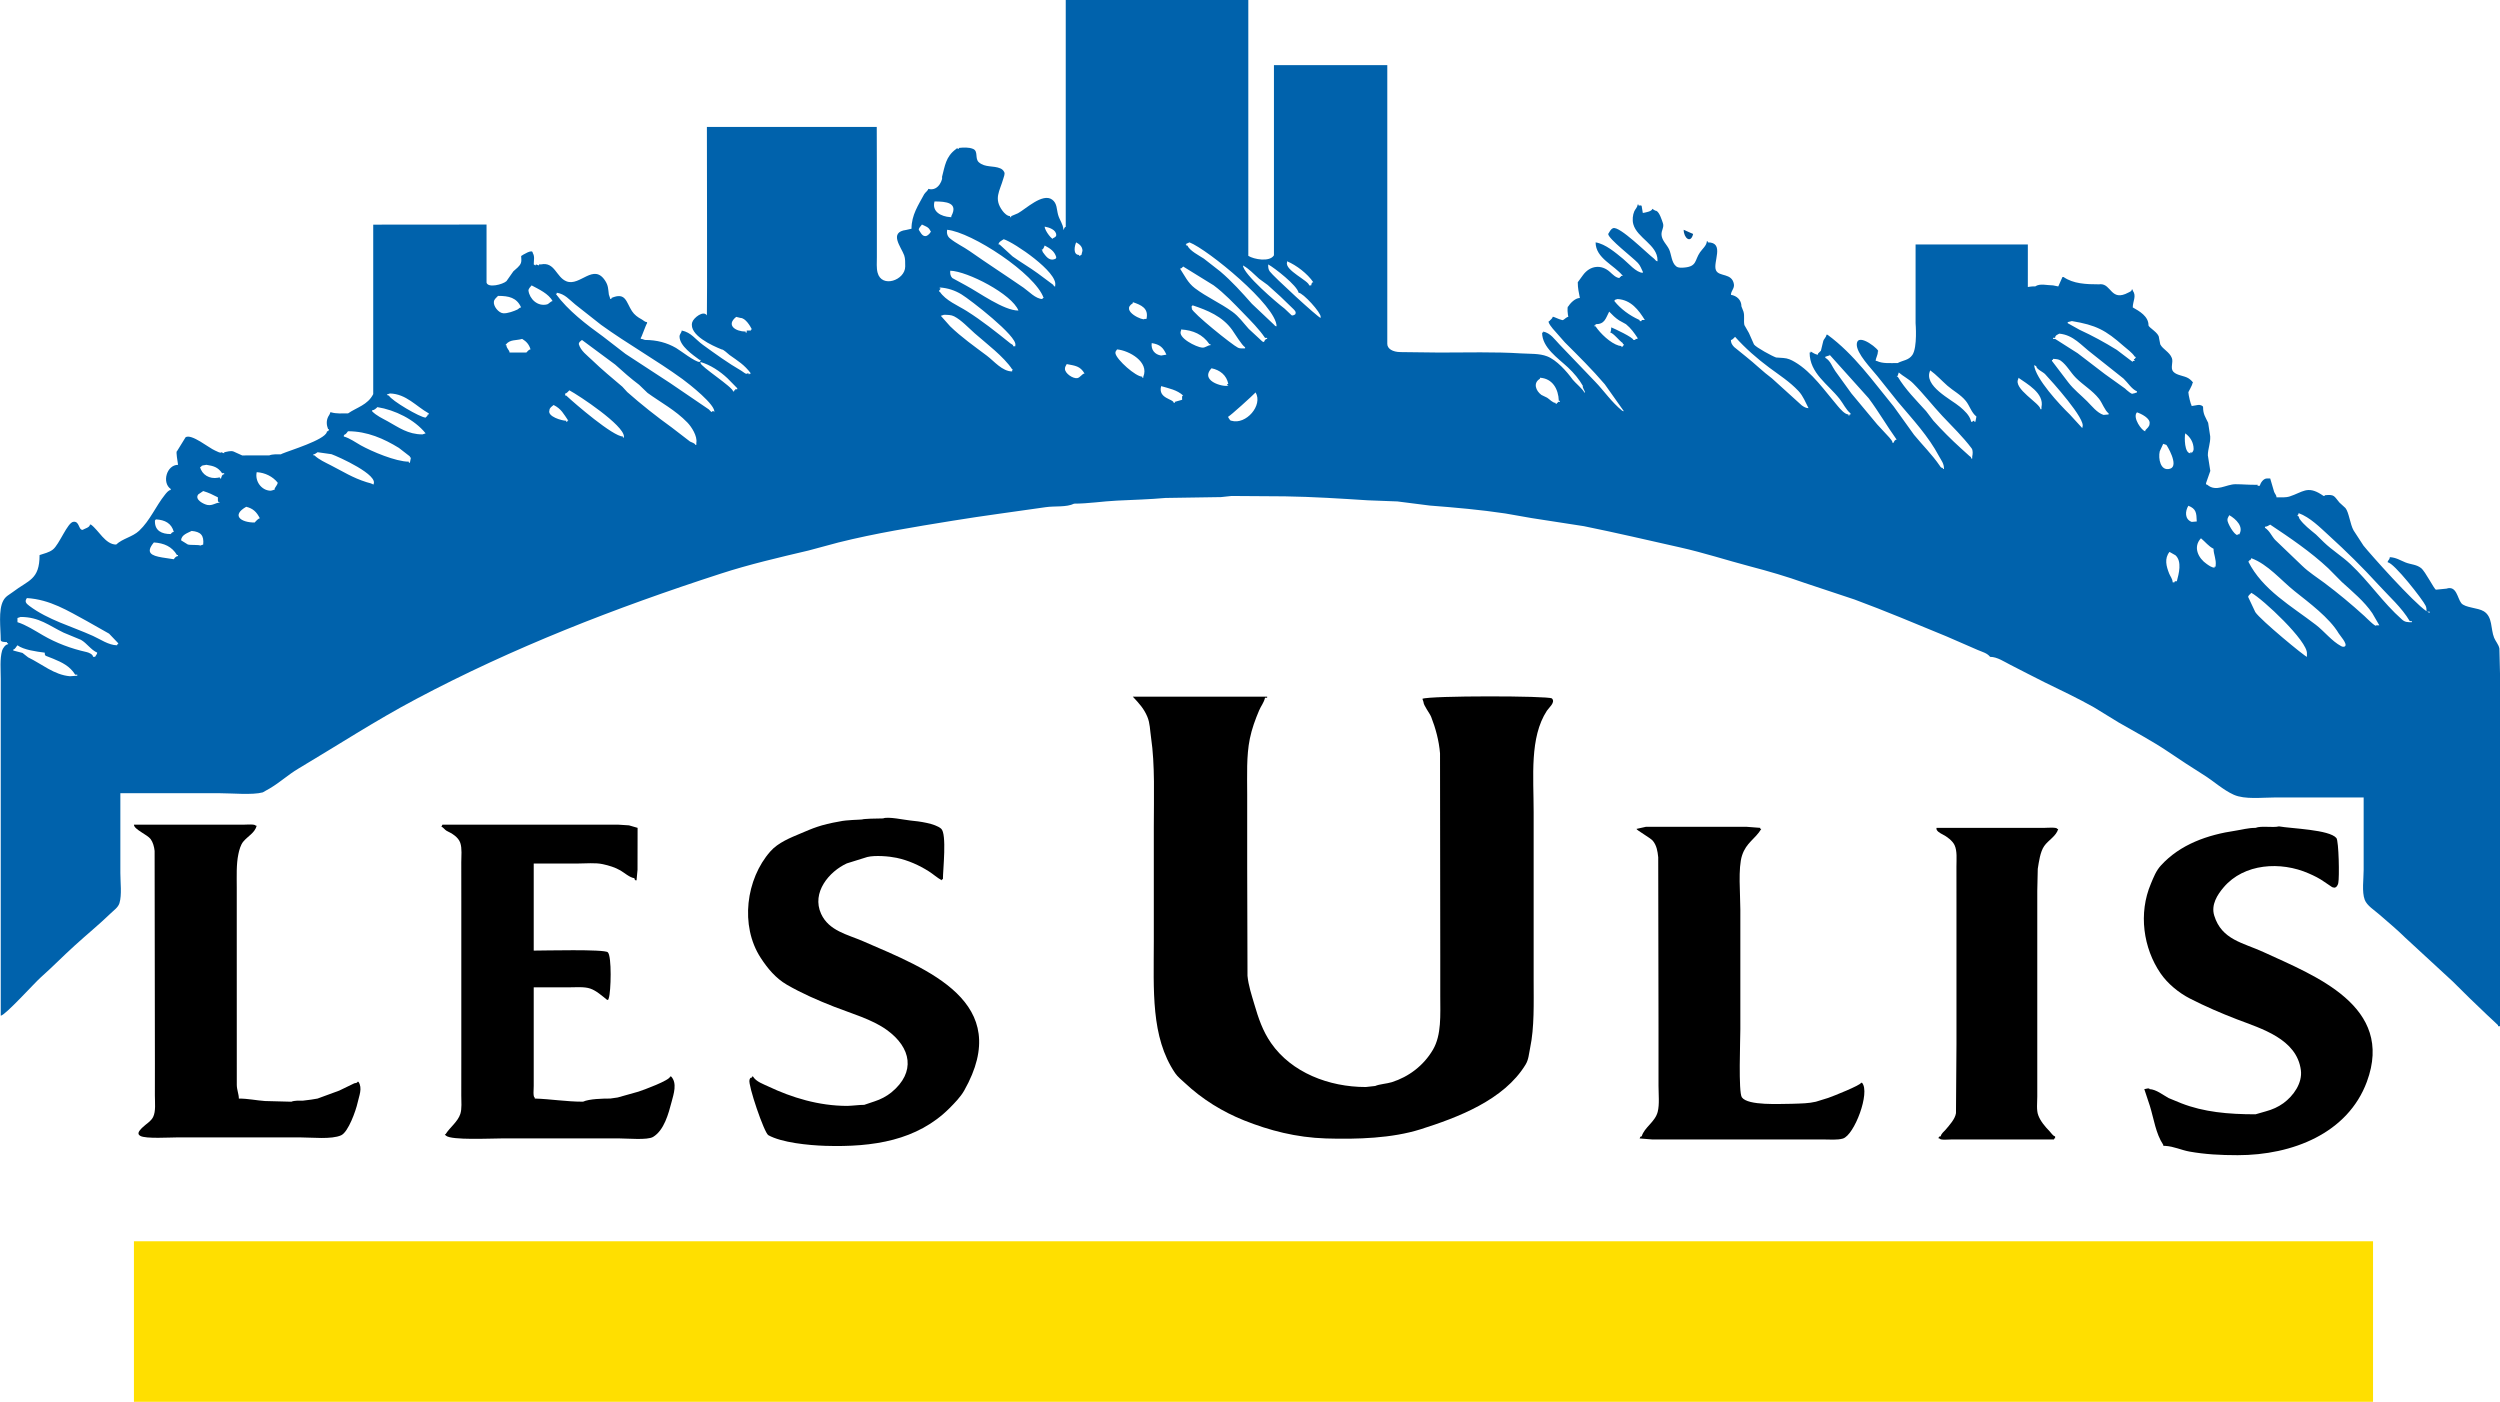
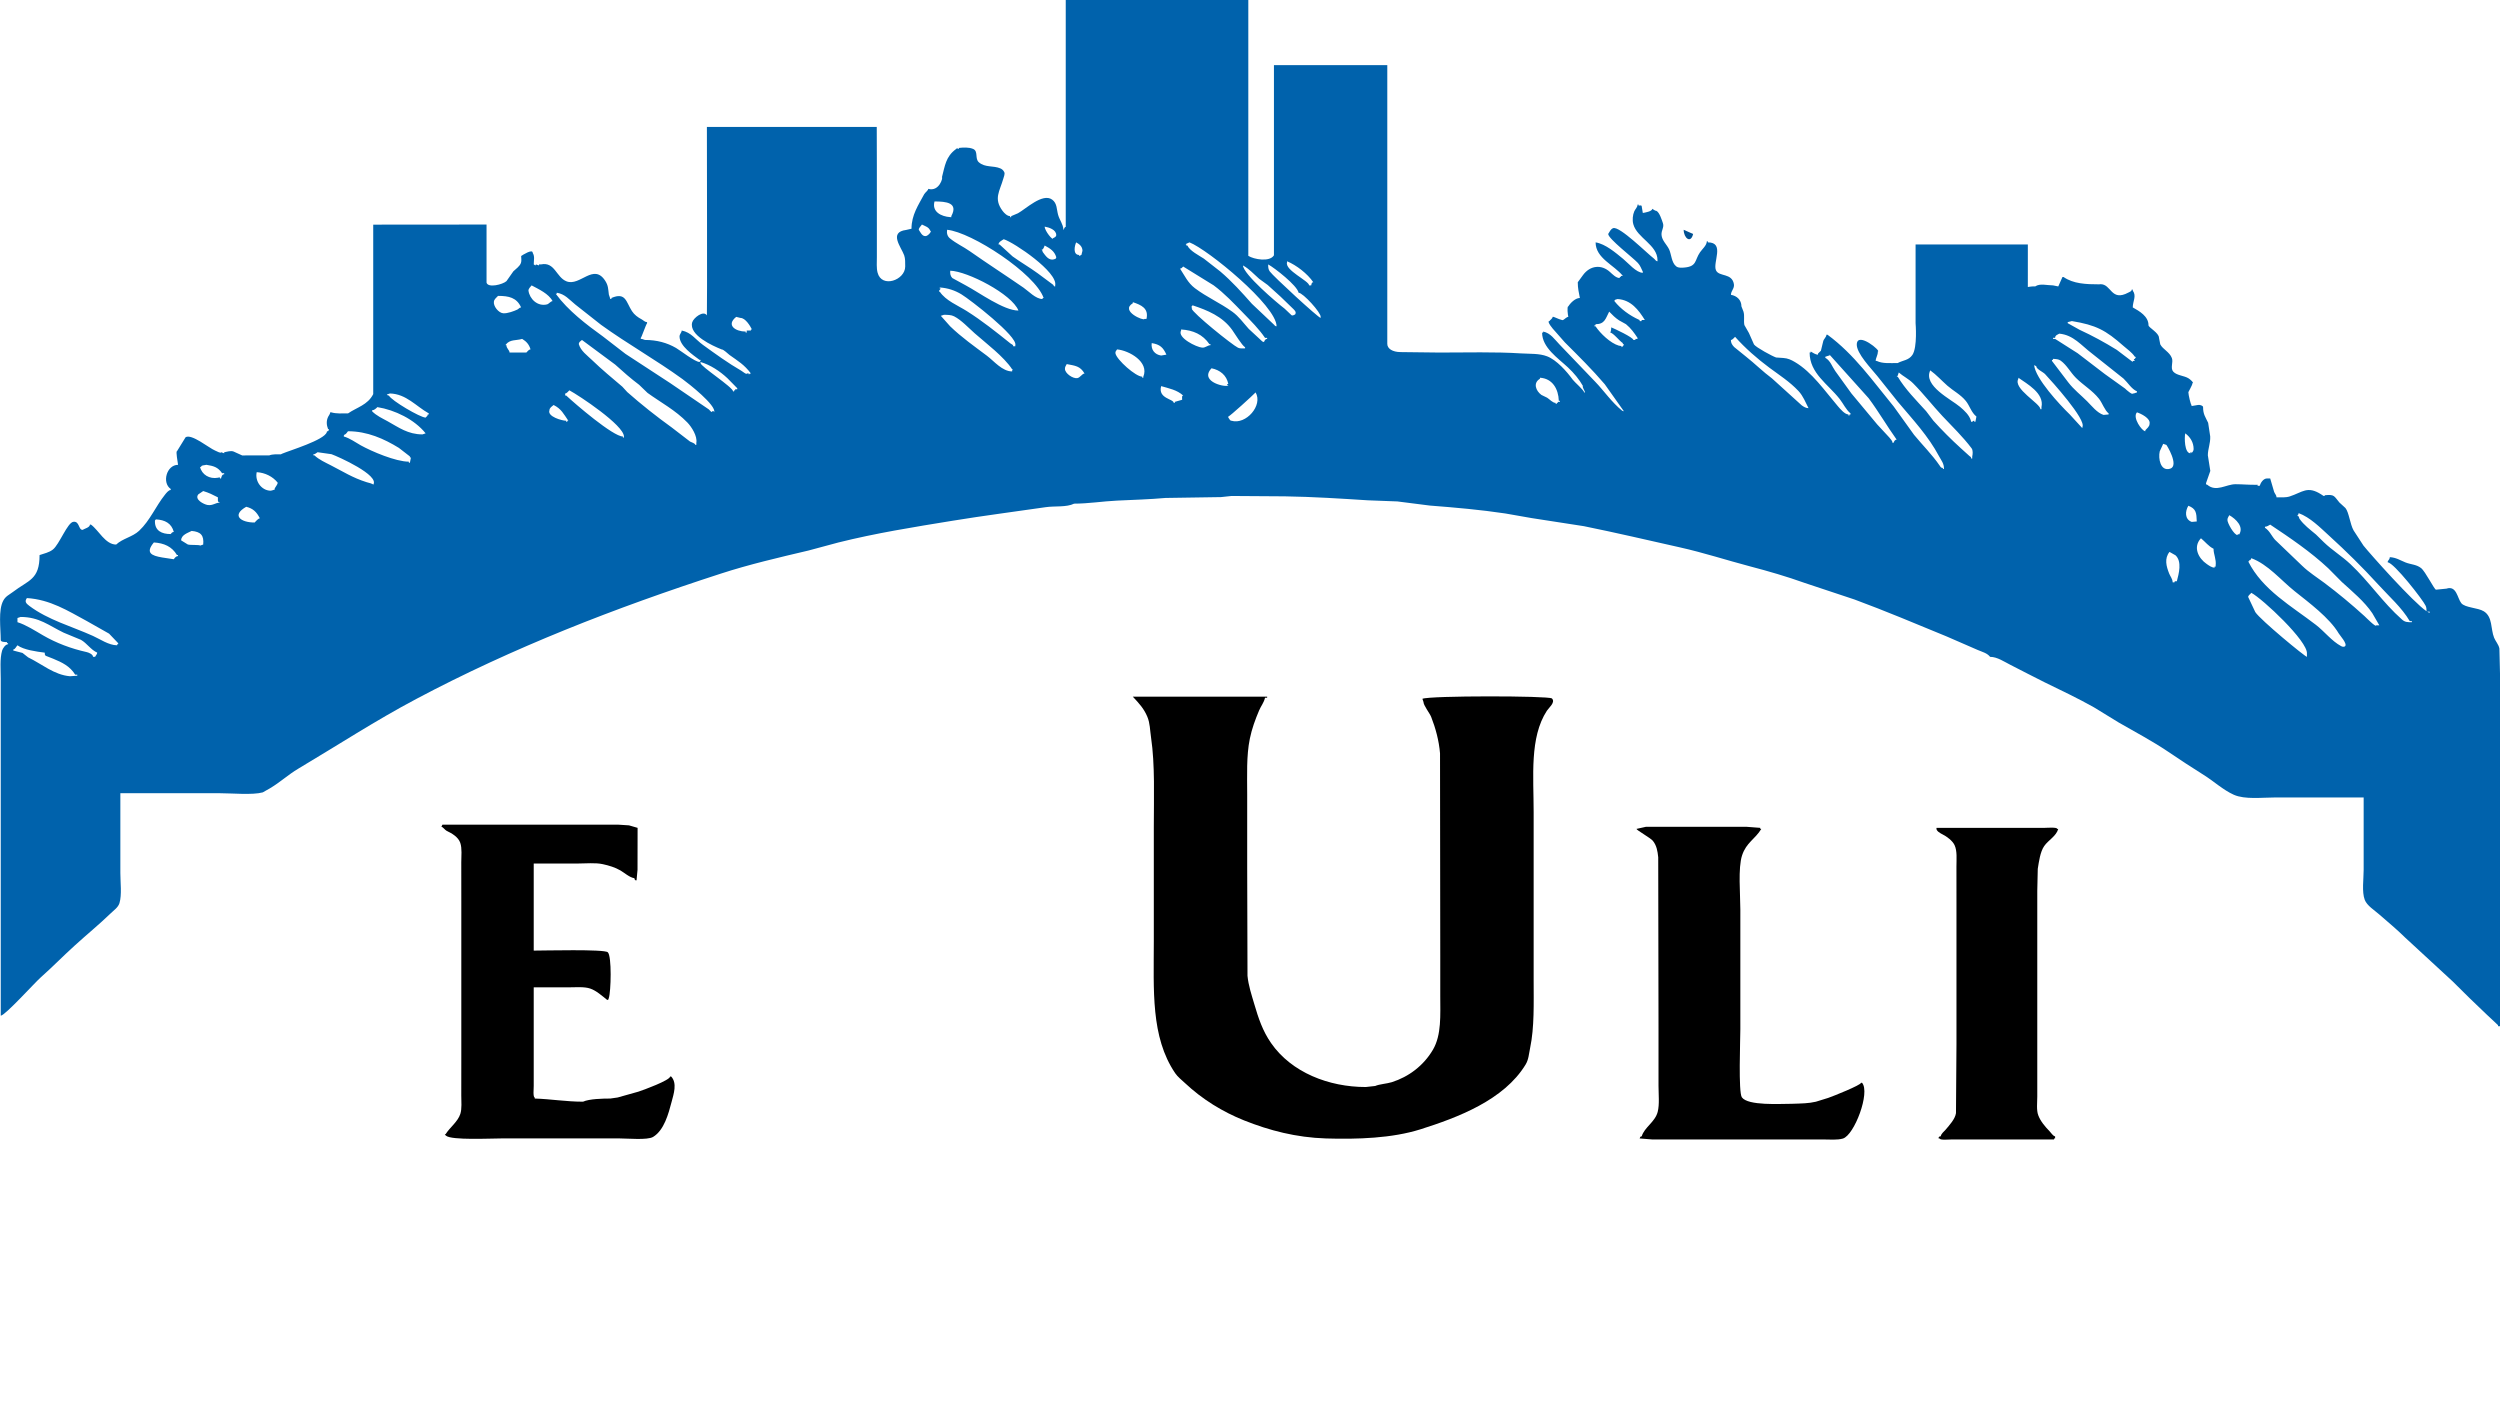
<svg xmlns="http://www.w3.org/2000/svg" version="1.1" id="Calque_1" width="285.916" height="160.318" viewBox="0 0 285.916 160.318" style="overflow:visible;enable-background:new 0 0 285.916 160.318;" xml:space="preserve">
  <g>
-     <path style="fill:#FFDF00;" d="M15.318,141.958c85.361,0,170.72,0,256.078,0c0,6.121,0,12.24,0,18.36   c-85.361,0-170.717,0-256.078,0C15.318,154.198,15.318,148.079,15.318,141.958z" />
    <path d="M129.557,79.679c5.12,0,10.241,0,15.361,0c0,0.042,0,0.083,0,0.12c-0.079,0-0.158,0-0.241,0   c-0.134,0.574-0.461,0.938-0.679,1.455c-0.435,1.024-0.835,2.111-1.061,3.236c-0.401,1.961-0.3,4.174-0.3,6.349   c0,2.76,0,5.52,0,8.279c0.012,4.159,0.023,8.318,0.035,12.477c0.101,1.099,0.476,2.217,0.779,3.247   c0.476,1.625,0.96,3.071,1.919,4.451c2.337,3.368,6.605,5.025,10.827,5.025c0.359-0.041,0.721-0.079,1.08-0.119   c0.454-0.207,1.354-0.263,1.893-0.433c1.94-0.614,3.646-1.896,4.715-3.721c0.989-1.701,0.833-3.943,0.833-6.167   c0-1.521,0-3.037,0-4.561c-0.008-7.721-0.016-15.439-0.027-23.16c-0.116-1.446-0.514-2.899-1.013-4.171   c-0.176-0.438-0.88-1.314-0.88-1.708c-0.042-0.121-0.079-0.24-0.121-0.36c0.8-0.371,14.464-0.353,14.805-0.041   c0.016,0.014,0.03,0.03,0.045,0.045c0.356,0.432-0.416,1.045-0.618,1.365c-1.988,3.06-1.511,7.48-1.511,11.591   c0,6.401,0,12.802,0,19.2c0,2.68,0.094,5.399-0.405,7.783c-0.149,0.703-0.161,1.295-0.514,1.884   c-2.472,4.076-7.797,6.07-12.03,7.41c-3.243,1.023-7.204,1.155-10.815,1.043c-3.404-0.109-6.464-0.912-9.348-2.062   c-2.446-0.979-4.778-2.404-6.761-4.269c-0.375-0.352-0.841-0.712-1.129-1.14c-2.806-4.147-2.438-9.506-2.438-15.09   c0-4.361,0-8.719,0-13.08c0-3.417,0.146-7.072-0.315-10.207c-0.131-0.889-0.112-1.627-0.428-2.385   C130.825,81.033,130.262,80.429,129.557,79.679z" />
-     <path d="M100.998,93.599c0.558-0.24,2.456,0.177,3.116,0.24c0.982,0.09,2.824,0.33,3.521,0.934   c0.671,0.582,0.202,4.714,0.202,5.786c-0.161,0-0.12-0.042-0.12,0.12c-0.518-0.271-0.986-0.708-1.481-1.021   c-1.118-0.708-2.377-1.274-3.698-1.552c-0.851-0.182-2.471-0.312-3.349-0.094c-0.779,0.243-1.559,0.487-2.339,0.73   c-2.018,0.924-4.065,3.331-2.94,5.775c0.896,1.949,3.015,2.352,4.8,3.127c7.362,3.196,17.313,6.942,11.554,17.092   c-0.413,0.721-1.08,1.408-1.677,2.008c-3.686,3.681-8.703,4.47-14.193,4.301c-1.964-0.063-5.005-0.371-6.521-1.219   c-0.479-0.27-2.348-5.776-2.157-6.323c0.053-0.158,0.079-0.267,0.282-0.267c0-0.04,0-0.079,0-0.119c0.042,0,0.083,0,0.12,0   c0.364,0.6,1.17,0.859,1.763,1.141c2.666,1.264,5.749,2.22,9.037,2.22c0.784-0.03,1.32-0.12,1.919-0.12   c0.394-0.135,0.792-0.267,1.186-0.4c0.683-0.219,1.372-0.574,1.938-1.037c2.782-2.293,2.273-5.103-0.54-7.131   c-1.688-1.219-4.091-1.895-6.037-2.659c-1.853-0.73-3.683-1.522-5.393-2.513c-1.28-0.743-2.217-1.878-3-3.086   c-2.382-3.667-1.669-9.012,1.11-12.157c0.889-1.013,2.306-1.571,3.495-2.07c1.32-0.559,2.23-0.981,4.418-1.356   c0.812-0.188,2.264-0.189,2.583-0.23C98.717,93.641,100.296,93.599,100.998,93.599z" />
-     <path d="M15.318,94.318c4.158,0,8.321,0,12.479,0c0.259,0,1.441-0.101,1.441,0.119c0.041,0,0.082,0,0.12,0   c-0.226,0.833-0.999,1.171-1.538,1.82c-0.296,0.349-0.469,0.985-0.559,1.433c-0.247,1.177-0.184,2.527-0.184,3.828   c0,1.602,0,3.202,0,4.8c0,5.921,0.004,11.843,0.004,17.761c0.007,0.579,0.236,1.064,0.236,1.56c1.068,0,2.01,0.217,2.988,0.281   c1.005,0.026,2.01,0.051,3.012,0.079c0.367-0.15,0.889-0.12,1.32-0.12c0.319-0.041,0.642-0.079,0.959-0.12   c0.241-0.042,0.48-0.079,0.721-0.12c0.825-0.304,1.65-0.605,2.475-0.908c0.577-0.28,1.155-0.56,1.732-0.839   c0.134-0.046,0.352-0.013,0.352-0.174c0.041,0,0.082,0,0.12,0c0.491,0.74,0.063,1.628-0.101,2.404   c-0.191,0.882-1.058,3.338-1.879,3.716c-1.091,0.5-3.394,0.241-4.74,0.241c-4.639,0-9.277,0-13.919,0   c-0.931,0-3.699,0.18-4.298-0.166c-0.045-0.029-0.089-0.06-0.134-0.093c-0.296-0.267,0.217-0.729,0.393-0.896   c0.402-0.395,0.934-0.66,1.192-1.17c0.327-0.661,0.203-1.662,0.203-2.475c0-1.2,0.003-2.4,0.003-3.601   c-0.011-8.119-0.022-16.237-0.033-24.36c-0.045-0.464-0.192-0.993-0.45-1.346C16.86,95.454,15.318,94.858,15.318,94.318z" />
    <path d="M50.598,94.318c6.72,0,13.441,0,20.161,0c0.393,0.027,0.787,0.053,1.177,0.075c0.327,0.094,0.656,0.191,0.983,0.285   c-0.004,1.598-0.004,3.199-0.008,4.797c-0.038,0.399-0.075,0.802-0.112,1.203c-0.042,0-0.079,0-0.12,0   c-0.089-0.098-0.12-0.104-0.12-0.241c-0.562-0.079-1.128-0.613-1.605-0.888c-0.607-0.353-1.315-0.566-2.013-0.717   c-0.854-0.188-1.938-0.074-2.862-0.074c-1.68,0-3.359,0-5.039,0c0,3.319,0,6.642,0,9.959c1.15,0,8.055-0.18,8.467,0.188   c0.48,0.432,0.364,4.548,0.12,5.235c-0.057,0.146-0.011,0.217-0.188,0.217c-0.551-0.442-1.26-1.072-1.932-1.297   c-0.681-0.232-1.592-0.143-2.388-0.143c-1.362,0-2.718,0-4.079,0c0,3.761,0,7.522,0,11.28c0,0.247-0.102,1.319,0.119,1.319   c0,0.041,0,0.082,0,0.12c1.845,0.057,3.566,0.36,5.52,0.36c0.706-0.324,2.261-0.36,3.12-0.36c0.282-0.043,0.562-0.079,0.84-0.12   c0.791-0.223,1.585-0.442,2.376-0.668c0.518-0.164,3.624-1.305,3.624-1.732c0.041,0,0.082,0,0.12,0   c0.711,0.761,0.288,1.994,0.052,2.896c-0.355,1.342-0.847,3.248-2.122,4.016c-0.645,0.383-2.907,0.17-3.81,0.17   c-4.519,0-9.038,0-13.56,0c-1.211,0-5.674,0.227-6.304-0.308c-0.075-0.064-0.237-0.174-0.056-0.174   c0.501-0.794,1.39-1.413,1.688-2.32c0.194-0.615,0.108-1.418,0.108-2.118c0-1.483,0.004-2.959,0.004-4.44c0-5.922,0-11.839,0-17.76   c0-1.481,0-2.959-0.004-4.44c0-0.743,0.102-1.597-0.112-2.238c-0.229-0.68-0.975-1.101-1.561-1.38   c-0.198-0.098-0.438-0.462-0.604-0.462C50.519,94.479,50.561,94.401,50.598,94.318z" />
-     <path d="M260.639,94.511c1.433,0.255,5.772,0.363,6.567,1.335c0.274,0.333,0.356,4.511,0.213,5.158   c-0.047,0.208-0.193,0.515-0.464,0.515c-0.075-0.019-0.15-0.037-0.229-0.056c-0.297-0.204-0.593-0.401-0.893-0.604   c-0.574-0.408-1.148-0.688-1.786-0.967c-3.213-1.414-7.401-1.151-9.73,1.582c-0.72,0.839-1.466,1.999-1.083,3.24   c0.854,2.782,3.308,3.098,5.639,4.174c5.869,2.707,15.027,6.161,11.816,14.833c-2.179,5.882-8.497,8.394-14.774,8.394   c-1.983,0-3.709-0.094-5.508-0.412c-0.942-0.169-1.781-0.594-2.776-0.652c-0.164-0.012-0.235,0.056-0.235-0.132   c-0.848-1.271-1.065-2.951-1.516-4.418c-0.176-0.529-0.348-1.053-0.524-1.582c-0.042-0.119-0.079-0.239-0.12-0.359   c0.12,0,0.6-0.188,0.6,0c0.754,0.026,1.557,0.683,2.187,1.024c0.479,0.198,0.96,0.396,1.437,0.592   c2.576,1.005,5.355,1.263,8.497,1.263c0.401-0.115,0.802-0.228,1.2-0.345c0.724-0.197,1.38-0.487,1.983-0.922   c1.151-0.836,2.194-2.299,2.003-3.779c-0.466-3.591-4.541-4.751-7.312-5.816c-1.849-0.713-3.649-1.492-5.399-2.389   c-1.238-0.636-2.528-1.684-3.338-2.87c-1.976-2.887-2.546-6.865-1.102-10.255c0.311-0.743,0.587-1.474,1.142-2.078   c2.198-2.418,5.341-3.513,8.536-3.983c0.739-0.111,1.433-0.321,2.287-0.321C258.614,94.413,259.947,94.688,260.639,94.511z" />
    <path d="M188.236,94.559c3.841,0,7.68,0,11.521,0c0.521,0.042,1.042,0.083,1.561,0.12c0,0.158-0.043,0.12,0.119,0.12   c-0.73,1.196-1.71,1.542-2.201,3.026c-0.479,1.437-0.199,4.474-0.199,6.213c0,4.561,0,9.12,0,13.68   c0,1.212-0.239,7.203,0.176,7.782c0.702,0.975,4.344,0.737,5.704,0.737c1.161-0.039,1.911-0.039,2.761-0.238   c0.468-0.146,0.941-0.289,1.41-0.437c0.521-0.175,3.749-1.467,3.749-1.724c0.042,0,0.083,0,0.12,0   c0.96,1.091-0.878,5.981-2.192,6.374c-0.653,0.191-1.508,0.103-2.248,0.103c-1.277,0-2.556,0.003-3.839,0.003   c-5.238,0-10.477,0-15.72-0.003c-0.48-0.038-0.96-0.076-1.439-0.116c0.06-0.137,0.067-0.241,0.239-0.241   c0.296-1.027,1.52-1.627,1.825-2.79c0.222-0.855,0.095-2.028,0.095-2.969c0-2.202,0-4.399,0-6.601   c-0.012-6.518-0.023-13.036-0.033-19.557c-0.075-0.72-0.184-1.351-0.615-1.882c-0.259-0.322-1.872-1.223-1.872-1.361   C187.517,94.721,187.876,94.642,188.236,94.559z" />
    <path d="M221.476,94.679c4.121,0,8.242,0,12.359,0c0.259,0,1.44-0.101,1.44,0.12c0.042,0,0.083,0,0.12,0   c-0.236,0.843-1.129,1.271-1.609,1.965c-0.457,0.653-0.603,1.799-0.734,2.603c-0.019,0.837-0.038,1.676-0.056,2.513   c0,1.68,0,3.358,0,5.04c0,4.84,0,9.682,0,14.519c0,1.321,0,2.642,0,3.961c0,0.697-0.114,1.564,0.116,2.16   c0.251,0.671,0.771,1.282,1.293,1.822c0.15,0.152,0.424,0.577,0.63,0.577c0,0.079,0,0.162,0,0.241c-0.041,0-0.079,0-0.12,0   c0,0.04,0,0.082,0,0.119c-3.918,0-7.838,0-11.76,0c-0.251,0-1.32,0.102-1.32-0.119c-0.041,0-0.078,0-0.12,0c0-0.042,0-0.079,0-0.12   c0.099-0.102,0.079-0.121,0.24-0.121c0.05-0.311,0.346-0.513,0.556-0.757c0.441-0.526,1.083-1.208,1.188-1.894   c0.019-2.637,0.038-5.272,0.056-7.909c0-5.399,0-10.8,0-16.199c0-1.361,0-2.72-0.003-4.081c0-0.839,0.101-1.796-0.218-2.471   c-0.236-0.498-0.882-0.979-1.357-1.215C221.963,95.324,221.36,95.024,221.476,94.679z" />
    <path style="fill:#005193;" d="M192.556,26.279c0.359,0.162,0.72,0.323,1.08,0.48C193.367,27.911,192.556,27.213,192.556,26.279z" />
    <path style="fill:#0062AC;" d="M285.847,74.171c-0.09-0.465-0.434-0.817-0.604-1.234c-0.412-1.016-0.146-2.385-1.181-3.026   c-0.675-0.42-2.138-0.397-2.572-0.93c-0.45-0.551-0.533-2.051-1.696-1.661c-0.396,0.041-0.798,0.079-1.198,0.12   c-0.186,0-1.216-2.097-1.715-2.479c-0.555-0.424-1.137-0.387-1.774-0.638c-0.61-0.244-1.057-0.559-1.792-0.604   c0,0.188-0.146,0.349-0.238,0.479c0,0.041,0,0.079,0,0.12c0.685,0,4.041,4.301,4.337,4.964c0.091,0.202,0.098,0.382,0.101,0.621   c-1.525-1.015-6.461-6.559-7.213-7.505c-0.375-0.574-0.75-1.151-1.125-1.729c-0.405-0.701-0.533-2.081-0.938-2.569   c-0.229-0.21-0.458-0.42-0.688-0.63c-0.637-0.753-0.544-0.944-1.676-0.832c0,0.229-0.296-0.027-0.416-0.102   c-1.579-1.009-2.115-0.243-3.586,0.236c-0.468,0.15-0.989,0.104-1.518,0.104c0-0.255-0.203-0.419-0.274-0.633   c-0.146-0.507-0.296-1.017-0.446-1.526c-0.12,0-0.239,0-0.359,0c-0.428,0-0.739,0.501-0.841,0.84c-0.078,0-0.161,0-0.24,0   c0-0.154,0.039-0.124-0.118-0.116c-0.804,0.022-1.599-0.064-2.404-0.064c-1.084,0-2.217,0.941-3.237,0.06   c-0.161,0-0.164-0.116-0.12-0.24c0.158-0.446,0.312-0.893,0.47-1.339c-0.095-0.596-0.188-1.192-0.282-1.788   c0-0.728,0.305-1.361,0.271-2.152c-0.079-0.518-0.156-1.039-0.236-1.561c-0.307-0.664-0.581-0.964-0.581-1.8   c0-0.177-0.416-0.296-0.6-0.24c-0.239,0.041-0.479,0.079-0.721,0.12c0-0.037,0-0.079,0-0.12c-0.089,0-0.359-1.188-0.359-1.44   c-0.053,0,0.435-0.757,0.479-1.08c0.199,0-0.284-0.417-0.438-0.514c-0.521-0.338-1.343-0.323-1.762-0.772   c-0.379-0.405,0.018-1.076-0.166-1.561c-0.272-0.712-1.026-0.986-1.328-1.567c-0.048-0.247-0.097-0.499-0.146-0.746   c0-0.581-1.2-1.178-1.2-1.44c0-1.024-1.038-1.612-1.8-2.041c0-0.719,0.458-1.296,0-1.919c0-0.037,0-0.078,0-0.12   c-0.038,0-0.079,0-0.119,0c0,0.203-0.236,0.259-0.375,0.338c-2.019,1.088-1.936-0.997-3.222-0.953   c-0.041,0.007-0.082,0.011-0.124,0.015c-1.525,0-2.958-0.063-4.079-0.84c-0.038,0-0.079,0-0.12,0c-0.158,0.36-0.319,0.72-0.48,1.08   c-0.199-0.038-0.401-0.079-0.6-0.12c-0.694,0-1.496-0.259-2.041,0.12c-0.24-0.038-0.84,0.064-0.84,0.064V27.96h-12.839v9   c0,0,0.229,2.752-0.365,3.633c-0.427,0.626-1.086,0.604-1.676,0.926c-0.825,0-1.739,0.09-2.399-0.24c-0.038,0-0.079,0-0.121,0   c0-0.367,0.268-0.675,0.241-1.08c0.457,0-2.325-2.328-2.404-0.836c-0.06,1.04,1.676,2.805,2.345,3.642   c0.783,0.983,1.567,1.961,2.351,2.944c1.739,2.062,3.483,3.919,4.71,6.228c0.252,0.473,0.596,0.852,0.558,1.463   c-0.16,0-0.118,0.037-0.118-0.12c-0.203,0-0.263-0.112-0.357-0.255c-0.847-1.245-1.987-2.378-2.94-3.536   c-0.768-1.072-1.54-2.149-2.313-3.222c-2.377-2.888-4.508-5.966-7.589-8.228c-0.037,0-0.079,0-0.12,0   c0,0.271-0.308,0.487-0.367,0.75c-0.087,0.364-0.178,0.724-0.263,1.083c-0.108,0.108-0.223,0.218-0.331,0.327   c0,0.041,0,0.079,0,0.12c-0.307,0-0.599-0.229-0.839-0.36c0,0.158,0.037,0.12-0.121,0.12c0,2.366,2.101,3.607,3.438,5.313   c0.406,0.518,0.75,1.265,1.242,1.646c0,0.041,0,0.079,0,0.12c-0.038,0-0.079,0-0.121,0c0,0.041,0,0.079,0,0.12   c-0.16,0-0.119,0.037-0.119-0.12c-0.416,0-0.956-0.645-1.215-0.948c-1.479-1.726-2.943-3.893-4.913-5.048   c-0.428-0.251-0.791-0.424-1.315-0.461c-0.274-0.019-0.552-0.038-0.829-0.056c-0.435-0.143-2.292-1.151-2.53-1.492   c-0.192-0.436-0.387-0.87-0.578-1.305c-0.172-0.305-0.35-0.608-0.521-0.913c-0.104-0.524,0.045-1.045-0.104-1.537   c-0.075-0.199-0.154-0.402-0.233-0.6c0-0.743-0.536-1.212-1.199-1.32c0-0.465,0.424-0.724,0.337-1.227   c-0.225-1.305-1.699-0.81-2.047-1.575c-0.402-0.877,1.046-3.198-0.93-3.198c0-0.161,0.036-0.12-0.12-0.12   c0,0.458-0.537,0.903-0.777,1.256c-0.618,0.89-0.34,1.605-1.747,1.74c-0.345,0.03-0.713,0.071-0.975-0.131   c-0.54-0.42-0.545-1.357-0.806-1.928c-0.263-0.566-0.825-1.013-0.874-1.669c-0.042-0.518,0.322-0.866,0.16-1.339   c-0.123-0.359-0.39-1.233-0.742-1.409c-0.172,0-0.342-0.177-0.479-0.241c0,0.3-0.825,0.435-1.08,0.48   c-0.038-0.239-0.079-0.48-0.12-0.72c0-0.21-0.203-0.131-0.359-0.12c0-0.161,0.037-0.12-0.121-0.12c0,0.308-0.262,0.507-0.375,0.77   c-0.179,0.408-0.24,1.012-0.112,1.473c0.425,1.575,2.768,2.355,2.768,4.117c0,0.041,0,0.079,0,0.12   c-0.203,0-0.271-0.203-0.405-0.303c-0.771-0.578-3.923-3.739-4.665-3.48c-0.288,0.098-0.423,0.446-0.57,0.664   c0,0.541,2.862,2.73,3.395,3.315c0.296,0.326,0.379,0.634,0.566,1.005c0,0.042,0,0.079,0,0.12c-0.742,0-1.684-1.125-2.242-1.582   c-0.866-0.709-2.033-1.718-3.158-1.897c0,1.826,2.134,2.591,3.121,3.84c-0.079,0-0.162,0-0.241,0c0,0.157,0.038,0.12-0.12,0.12   c0,0.041,0,0.079,0,0.12c-0.419,0-0.833-0.438-1.12-0.697c-0.99-0.896-2.272-0.74-3.076,0.349c-0.197,0.277-0.4,0.551-0.604,0.828   c0,0.69,0.116,1.155,0.24,1.8c-0.511,0-1.076,0.56-1.32,0.961c-0.18,0-0.056,0.993,0,1.199c-0.195,0-0.431,0.281-0.6,0.36   c0,0.09-0.866-0.255-1.08-0.36c-0.037,0-0.079,0-0.12,0c0,0.203-0.255,0.311-0.359,0.48c-0.371,0,0.435,0.956,0.581,1.095   c0.394,0.45,0.787,0.896,1.182,1.343c1.56,1.56,3.138,3.116,4.563,4.788c0.731,1.032,1.462,2.062,2.192,3.094   c-0.062-0.019-0.13-0.041-0.193-0.06c-1.22-0.982-2.074-2.272-3.121-3.353c-1.368-1.414-2.678-2.809-4.05-4.226   c-0.577-0.597-1.026-1.312-1.875-1.481c0,0.041,0,0.078,0,0.12c-0.037,0-0.078,0-0.12,0c0,1.717,1.822,2.917,2.967,3.989   c0.683,0.642,1.278,1.357,1.713,2.129c-0.146,0,0.182,0.522,0.24,0.721c-0.037,0-0.078,0-0.118,0c0-0.254-1.089-1.169-1.299-1.458   c-0.694-0.96-1.845-2.254-2.933-2.67c-0.892-0.344-1.932-0.27-2.97-0.333c-3.004-0.191-6.255-0.098-9.359-0.098   c-1.479-0.015-2.955-0.033-4.434-0.053c-0.899-0.006-1.512-0.381-1.512-0.943V7.448h-12.964v21.75   c-0.491,0.806-2.312,0.46-2.931,0.062c0-1.438,0-29.261,0-29.261h-20.88c0,0,0,18.823,0,25.948c-0.195,0-0.247,0.496-0.259,0.331   c-0.057-0.689-0.438-1.083-0.615-1.713c-0.18-0.634-0.097-1.312-0.685-1.74c-1.092-0.791-3.02,1.084-3.904,1.563   c-0.259,0.112-0.518,0.222-0.777,0.33c0,0.041,0,0.079,0,0.12c-0.161,0-0.12,0.037-0.12-0.12c-0.333,0-0.679-0.353-0.858-0.593   c-1.058-1.41-0.334-2.238,0.083-3.708c0.041-0.159,0.21-0.54,0.104-0.728c-0.008-0.016-0.019-0.034-0.027-0.049   c-0.078-0.165-0.243-0.307-0.412-0.378c-0.811-0.353-1.736-0.072-2.464-0.701c-0.495-0.428-0.03-1.271-0.671-1.534   c-0.488-0.202-1.092-0.166-1.636-0.108c0,0.041,0,0.078,0,0.12c-0.037,0-0.078,0-0.119,0c0-0.203-0.102-0.061-0.218,0.029   c-1.148,0.859-1.235,1.887-1.583,3.21c0.15,0-0.3,1.673-1.56,1.32c0,0.173-0.379,0.438-0.465,0.607   c-0.665,1.245-1.455,2.37-1.455,3.953c-0.203,0.048-0.41,0.094-0.611,0.139c-2.025,0.259-0.562,1.965-0.225,2.902   c0.131,0.363,0.117,0.854,0.117,1.278c0,1.561-2.696,2.521-3.162,0.694c-0.135-0.518-0.079-1.193-0.079-1.774   c0-1.038,0-2.081,0-3.12c0-3.918,0-11.76-0.013-11.76c-0.014,0-19.426,0-19.426,0s0.041,21.554,0,21.554   c-0.387-0.625-1.542,0.286-1.681,0.796c-0.406,1.467,2.362,2.689,3.36,3.091c0.24,0,0.701,0.487,0.903,0.633   c0.99,0.712,1.68,1.095,2.456,2.126c-0.161,0-0.142,0.018-0.239,0.12c0-0.199-0.075-0.12-0.241-0.12   c0,0.169-0.465-0.229-0.625-0.319c-1.516-0.877-2.963-1.927-4.388-2.958c-0.866-0.626-1.332-1.425-2.427-1.642   c0,0.25-0.257,0.397-0.247,0.712c0.038,1.076,1.53,2.082,2.288,2.647c0.042,0,0.079,0,0.12,0c0,0.154-0.037,0.143-0.12,0.241   c-0.518,0-2.179-1.309-2.688-1.604c-1.042-0.604-2.212-0.916-3.551-0.916c-0.12-0.038-0.24-0.079-0.361-0.12   c-0.161,0-0.12,0.038-0.12-0.12c0.071,0,0.559-1.451,0.72-1.68c0-0.038,0-0.079,0-0.12c-0.262,0-0.42-0.21-0.626-0.319   c-0.435-0.232-0.828-0.514-1.103-0.938c-0.685-1.058-0.701-2.205-2.35-1.504c0,0.158,0.037,0.12-0.121,0.12   c-0.056-0.168-0.116-0.341-0.172-0.514c-0.082-0.675-0.071-1.023-0.402-1.549c-1.334-2.111-2.884,0.638-4.429,0.045   c-1.2-0.461-1.335-2.261-2.917-1.942c-0.079,0-0.161,0-0.24,0c0,0.042,0,0.079,0,0.12c-0.12-0.037-0.241-0.078-0.361-0.12   c0,0.218-0.138,0.049-0.239,0c0-0.521,0.134-0.885-0.12-1.319c0-0.495-1.159,0.247-1.321,0.359c0,0.274,0.063,0.521-0.022,0.784   c-0.146,0.416-0.559,0.66-0.87,0.968c-0.263,0.375-0.525,0.746-0.787,1.121c-0.42,0.386-2.113,0.813-2.28,0.171V25.68l-12.96,0.011   v19.383c-0.626,1.245-1.883,1.513-2.88,2.206c-0.642,0-1.357,0.049-1.92-0.121c-0.037,0-0.079,0-0.12,0   c0,0.185-0.153,0.338-0.225,0.489c-0.236,0.465-0.203,0.956-0.016,1.432c0.209,0,0.049,0.132,0,0.24   c-0.172,0-0.104-0.033-0.15,0.112c-0.289,0.896-4.215,2.078-5.111,2.456c-0.045,0.026-0.093,0.049-0.139,0.072   c-0.442,0-0.949-0.03-1.32,0.119c-1.035,0.004-2.069,0.004-3.104,0.008c-0.33-0.15-0.66-0.3-0.99-0.45   c-0.315-0.12-0.757,0.03-1.065,0.083c0,0.041,0,0.078,0,0.12c-0.12-0.039-0.24-0.079-0.36-0.12c0,0.172-0.533-0.132-0.69-0.195   c-0.671-0.277-2.692-1.954-3.367-1.519c-0.327,0.532-0.657,1.061-0.982,1.594c-0.162,0,0.089,1.263,0.12,1.559   c-1.316,0-1.869,2.059-0.84,2.761c0,0.041,0,0.078,0,0.119c-0.24,0-0.517,0.36-0.656,0.536c-1.065,1.328-1.695,2.94-2.959,4.129   c-0.765,0.713-1.878,0.874-2.625,1.575c-1.245,0-2.01-1.661-2.88-2.28c-0.038,0-0.079,0-0.12,0c0,0.323-0.619,0.458-0.839,0.601   c-0.487,0-0.342-1.027-1.062-0.923c-0.671,0.094-1.597,2.584-2.329,3.166c-0.464,0.364-0.985,0.442-1.529,0.638   c0,2.843-1.257,2.846-3.067,4.233c-0.409,0.308-0.807,0.469-1.074,0.96c-0.607,1.096-0.3,3.158-0.3,4.526   c0,0.244,0.51,0.218,0.72,0.24c0,0.041,0,0.079,0,0.12c0.042,0,0.079,0,0.121,0c0,0.041,0,0.078,0,0.12   c-0.308,0-0.626,0.502-0.686,0.73c-0.27,0.949-0.154,2.149-0.154,3.229c0,1.92,0,3.84,0,5.76c0,10.919,0,21.838,0,32.759   c0.487,0,3.9-3.787,4.598-4.399c1.29-1.143,2.527-2.41,3.839-3.599c1.351-1.235,2.778-2.394,4.118-3.687   c0.368-0.361,0.87-0.686,1.024-1.188c0.285-0.956,0.101-2.39,0.101-3.446c0-3.039,0-6.08,0-9.121c3.802,0,7.602,0,11.4,0   c1.361,0,3.715,0.226,4.889-0.097c0.293-0.165,0.582-0.333,0.875-0.499c1.099-0.655,2.059-1.544,3.168-2.201   c4.507-2.681,8.898-5.542,13.515-7.986c11.054-5.869,22.747-10.418,34.818-14.329c3.263-1.062,6.679-1.853,10.042-2.647   c1.137-0.304,2.269-0.612,3.402-0.915c4.286-1.072,8.617-1.763,13.054-2.486c3.518-0.577,7.121-1.036,10.68-1.556   c1-0.15,2.362,0.033,3.236-0.401c1.631,0,3.293-0.274,4.92-0.349c1.932-0.093,3.687-0.138,5.532-0.303   c2.115-0.03,4.229-0.064,6.344-0.098c0.402-0.041,0.803-0.087,1.204-0.128c2.04,0.016,4.081,0.027,6.12,0.042   c3.195,0.049,6.412,0.258,9.479,0.454c1.125,0.045,2.246,0.086,3.371,0.128c1.237,0.157,2.473,0.314,3.71,0.472   c2.947,0.229,5.785,0.477,8.632,0.904c1.006,0.175,2.007,0.353,3.011,0.528c1.996,0.312,3.987,0.619,5.982,0.926   c3.675,0.747,7.35,1.608,10.946,2.416c2.763,0.618,5.358,1.47,8.035,2.175c2.131,0.559,4.229,1.17,6.259,1.897   c1.905,0.634,3.811,1.268,5.715,1.901c3.529,1.305,7.028,2.782,10.492,4.207c1.2,0.522,2.396,1.043,3.597,1.565   c0.517,0.225,1.058,0.34,1.41,0.783c0.817,0,1.631,0.57,2.306,0.907c1.298,0.649,2.617,1.365,3.918,1.999   c1.883,0.919,3.819,1.834,5.648,2.865c0.938,0.573,1.871,1.147,2.805,1.721c1.895,1.095,3.858,2.126,5.686,3.359   c1.335,0.9,2.715,1.816,4.068,2.658c1.146,0.713,2.209,1.712,3.438,2.263c1.269,0.566,3.236,0.308,4.771,0.308   c3.36,0,6.72,0,10.079,0c0,2.759,0,5.519,0,8.28c0,1.041-0.221,2.52,0.124,3.427c0.251,0.668,1.114,1.192,1.635,1.653   c0.982,0.865,2.066,1.748,2.978,2.658c1.812,1.674,3.622,3.342,5.434,5.011c1.279,1.279,2.584,2.562,3.889,3.788   c0.436,0.408,0.867,0.812,1.302,1.221c0,0.196,0.071,0.121,0.24,0.121c0-13.32,0-26.641,0-39.959   C285.893,76.323,285.87,75.247,285.847,74.171z M8.838,77.279c-0.278,0.022-0.559,0.041-0.836,0.06   c-1.804-0.146-3.236-1.417-4.781-2.156c-0.214-0.168-0.432-0.341-0.649-0.51c-0.349-0.09-0.701-0.184-1.054-0.273   c0-0.038,0-0.079,0-0.12c0.203,0,0.341-0.345,0.479-0.48c0.713,0.525,2.168,0.721,3.12,0.841c0,0.157-0.004,0.262,0.113,0.359   c0.289,0.112,0.574,0.226,0.859,0.338c0.987,0.412,1.904,0.832,2.509,1.822c0.082,0,0.161,0,0.24,0   C8.838,77.2,8.838,77.238,8.838,77.279z M10.878,75.119c-0.078,0-0.161,0-0.239,0c0-0.288-0.503-0.495-0.736-0.544   c-1.777-0.394-3.473-1.034-4.991-1.917c-0.885-0.513-1.943-1.2-2.915-1.5c0-0.157,0-0.318,0-0.479   c0.12-0.038,0.241-0.079,0.361-0.12c2.134,0,3.243,0.989,4.919,1.796c0.661,0.273,1.32,0.548,1.98,0.821   c0.682,0.387,1.128,1.137,1.86,1.463C11.118,74.823,10.946,74.958,10.878,75.119z M13.398,73.68c0,0.041,0,0.078,0,0.119   c-0.963,0-1.962-0.712-2.768-1.072c-2.426-1.095-5.119-1.818-7.271-3.431c-0.363-0.275-0.582-0.488-0.282-0.896   c2.652,0.165,4.703,1.462,6.848,2.625c0.851,0.483,1.698,0.963,2.55,1.443c0.349,0.364,0.693,0.728,1.042,1.092   C13.519,73.717,13.556,73.68,13.398,73.68z M17.838,59.399c1.035,0.063,1.774,0.442,2.04,1.44c-0.18,0-0.263,0.123-0.359,0.239   c-1.028,0-1.8-0.382-1.8-1.439C17.718,59.479,17.738,59.497,17.838,59.399z M20.359,63.6c-0.222,0-0.375,0.194-0.481,0.359   c-0.442-0.067-0.885-0.134-1.327-0.202c-1.257-0.21-1.936-0.54-0.954-1.718c1.149,0.071,2.071,0.465,2.641,1.44   C20.396,63.479,20.359,63.438,20.359,63.6z M23.239,62.279c-0.121,0.041-0.241,0.079-0.361,0.12c0-0.116-1.113-0.037-1.398-0.128   c-0.251-0.157-0.507-0.314-0.762-0.471c0-0.642,0.795-0.863,1.2-1.08C22.964,60.816,23.343,61.221,23.239,62.279z M23.734,57.753   c-0.432-0.075-1.527-0.63-1.054-1.215c0.188-0.124,0.371-0.251,0.559-0.379c0.634,0.188,1.109,0.424,1.68,0.72   c0,0.12,0,0.24,0,0.36c0,0.191,0.108,0.154,0.24,0.24C24.645,57.479,24.337,57.854,23.734,57.753z M25.638,54.239   c-0.251,0-0.308,0.3-0.36,0.48c-0.038,0-0.079,0-0.12,0c0-0.195-0.094-0.112-0.232-0.083c-0.954,0.18-1.842-0.341-2.048-1.237   c0.041,0,0.079,0,0.12,0c0-0.21,0.428-0.18,0.6-0.241c0.825,0.132,1.321,0.259,1.801,0.96c0.083,0,0.162,0,0.24,0   C25.638,54.161,25.638,54.198,25.638,54.239z M29.118,59.759c-1.59,0-2.678-0.821-0.959-1.801c0.791,0.192,1.203,0.608,1.56,1.321   C29.542,59.279,29.245,59.628,29.118,59.759z M30.922,56.122c-1.039-0.045-1.786-1.103-1.563-2.123   c0.963,0.061,1.83,0.495,2.399,1.2c0,0.222-0.286,0.503-0.361,0.721C31.638,55.92,31.094,56.125,30.922,56.122z M42.678,55.439   c0-0.116-0.584-0.244-0.746-0.292c-1.616-0.511-2.647-1.189-4.091-1.928c-0.641-0.33-1.343-0.638-1.882-1.141   c-0.037,0-0.079,0-0.12,0c0-0.037,0-0.079,0-0.119c0.18,0,0.341-0.143,0.48-0.24c0.533,0.075,1.061,0.149,1.59,0.225   C38.669,52.215,43.481,54.367,42.678,55.439z M46.878,52.92c-0.161,0-0.12,0.037-0.12-0.12c-1.504,0-4.253-1.178-5.49-1.864   c-0.626-0.349-1.249-0.817-1.95-1.016c0-0.162,0.019-0.143,0.12-0.24c0.127,0,0.259-0.248,0.36-0.36   c2.213,0,4.121,0.862,5.816,1.901c0.424,0.326,0.844,0.652,1.264,0.979c0,0.158-0.041,0.12,0.12,0.12   C46.96,52.522,46.919,52.721,46.878,52.92z M48.318,49.68c-1.662,0-2.708-0.791-3.993-1.504c-0.63-0.348-1.249-0.619-1.767-1.136   c0-0.037,0-0.078,0-0.119c0.232,0,0.451-0.203,0.601-0.36c1.991,0.318,4.244,1.406,5.519,3   C48.558,49.601,48.438,49.638,48.318,49.68z M49.039,47.399c-0.038,0-0.079,0-0.12,0c0,0.191-0.139,0.218-0.241,0.36   c-0.607,0-3.93-1.954-4.2-2.52c-0.139,0-0.165-0.041-0.239-0.12c0.119-0.037,0.239-0.078,0.359-0.12   c1.867,0.057,2.967,1.455,4.441,2.28C49.039,47.32,49.039,47.358,49.039,47.399z M56.489,34.466   c0.049-0.255,0.296-0.446,0.469-0.626c1.237,0,2.138,0.194,2.639,1.319c-0.184,0-0.273,0.166-0.42,0.241   c-0.401,0.191-1.137,0.458-1.608,0.432C57.018,35.797,56.384,34.998,56.489,34.466z M60.197,40.319c-0.637,0-1.278,0-1.92,0   c0-0.277-0.359-0.465-0.359-0.84c-0.098,0-0.128,0-0.065-0.075c0.477-0.614,1.164-0.435,1.865-0.645   c0.491,0.292,0.791,0.642,0.959,1.201C60.49,39.96,60.322,40.192,60.197,40.319z M60.438,33.239c0-0.243,0.226-0.424,0.36-0.6   c0.813,0.438,1.958,0.952,2.399,1.8c-0.209,0-0.42,0.315-0.629,0.371C61.488,35.085,60.572,34.203,60.438,33.239z M64.878,48.239   c-0.038,0-0.079,0-0.12,0c0-0.037,0-0.078,0-0.12c-0.499,0-2.19-0.483-1.92-1.199c0-0.281,0.296-0.443,0.479-0.601   c0.878,0.438,1.151,1.024,1.68,1.8C64.836,48.119,64.878,48.078,64.878,48.239z M71.357,50.039c-0.161,0-0.12,0.038-0.12-0.119   c-1.129,0-5.464-3.732-6.479-4.681c-0.039,0-0.079,0-0.12,0c0-0.078,0-0.161,0-0.24c0.184,0,0.334-0.235,0.479-0.359   c1.11,0.593,6.24,3.997,6.24,5.28C71.357,49.961,71.357,49.998,71.357,50.039z M79.638,50.64c0,0.082,0,0.161,0,0.24   c-0.038,0-0.079,0-0.12,0c0-0.176-0.438-0.292-0.597-0.379c-0.698-0.536-1.395-1.072-2.092-1.609   c-1.749-1.26-3.462-2.613-5.089-4.05c-0.188-0.206-0.379-0.412-0.566-0.618c-1.151-0.982-2.332-1.946-3.454-3.034   c-0.585-0.566-1.301-1.054-1.522-1.83c0-0.251,0.192-0.337,0.36-0.48c1.268,0.941,2.531,1.878,3.799,2.816   c0.896,0.814,1.786,1.595,2.741,2.314c0.322,0.311,0.641,0.619,0.96,0.926c1.527,1.103,3.188,1.973,4.553,3.383   C79.094,48.817,79.776,49.886,79.638,50.64z M81.678,47.159c0-0.183-0.075-0.12-0.24-0.12c0,0.244-0.286-0.146-0.379-0.221   c-1.474-1.005-2.952-2.01-4.429-3.015c-1.699-1.11-3.398-2.221-5.096-3.33c-0.852-0.661-1.708-1.32-2.562-1.98   c-1.909-1.38-3.975-2.939-5.415-4.894c0.157,0,0.12,0.037,0.12-0.12c0.934,0.15,1.407,0.769,2.116,1.347   c0.986,0.776,1.968,1.552,2.954,2.328c3.034,2.19,6.271,3.998,9.304,6.199C78.742,43.853,81.959,46.375,81.678,47.159z    M84.318,44.52c-0.079,0-0.162,0-0.241,0c0,0.041,0,0.079,0,0.12c-0.037,0-0.078,0-0.12,0c0,0.041,0,0.079,0,0.12   c-0.037,0-0.078,0-0.119,0c0-0.468-3.721-2.851-3.721-3.24c0-0.037,0-0.079,0-0.12c1.125,0.33,2.205,1.042,3.079,1.86   c0.375,0.382,0.746,0.761,1.121,1.14C84.318,44.44,84.318,44.479,84.318,44.52z M85.877,37.68c0,0.041,0,0.079,0,0.12   c-0.078,0-0.161,0-0.239,0c-0.079,0-0.162,0-0.241,0c0,0.082,0,0.161,0,0.24c-0.038,0-0.079,0-0.12,0c0-0.038,0-0.079,0-0.12   c-1.133,0-2.287-0.717-1.08-1.681c0.162,0.042,0.32,0.079,0.48,0.12c0.574,0,1.11,0.904,1.32,1.32   C85.96,37.68,85.919,37.68,85.877,37.68z M105.797,27c-0.349,0-0.559-0.488-0.72-0.721c0-0.235,0.248-0.42,0.361-0.6   c0.401,0.21,0.768,0.267,0.959,0.72C106.637,26.399,106.09,27.071,105.797,27z M106.877,23.04c1.32,0,2.753,0.131,1.92,1.68   c0,0.041,0,0.079,0,0.12c-0.038,0-0.079-0.004-0.121-0.008C107.635,24.765,106.551,24.214,106.877,23.04z M115.757,42.359   c0,0.041,0,0.079,0,0.12c-1.135,0-2.059-1.174-2.894-1.8c-1.415-1.062-2.903-2.107-4.2-3.364c-0.353-0.397-0.709-0.799-1.065-1.196   c0.12-0.037,0.24-0.078,0.36-0.119c0.413,0.011,0.821,0,1.166,0.18c0.837,0.435,1.62,1.294,2.348,1.938   c1.312,1.155,3.338,2.67,4.286,4.121C115.877,42.239,115.84,42.273,115.757,42.359z M116.118,39.6c-0.079,0-0.162,0-0.241,0   c0-0.195-0.172-0.206-0.304-0.312c-1.676-1.343-3.243-2.599-5.013-3.716c-1.001-0.634-2.396-1.182-3.083-2.213   c-0.232,0,0.045-0.255,0.12-0.359c-0.162,0-0.12,0.037-0.12-0.121c0.922,0.056,1.748,0.341,2.479,0.784   c0.967,0.585,6.458,4.823,6.162,5.816C116.118,39.521,116.118,39.559,116.118,39.6z M110.47,32.65   c-0.518-0.28-1.039-0.565-1.556-0.851c-0.221-0.222-0.27-0.518-0.237-0.84c1.969,0.06,7.058,2.677,7.8,4.56   C114.789,35.52,111.956,33.438,110.47,32.65z M119.238,34.079c0,0.042,0,0.079,0,0.12c-0.788,0-1.583-0.885-2.179-1.297   c-2.059-1.422-4.092-2.73-6.143-4.17c-0.746-0.525-1.548-0.874-2.28-1.474c-0.289-0.236-0.383-0.589-0.318-0.979   c2.796,0.259,10.08,5.021,11.04,7.8C119.319,34.079,119.278,34.079,119.238,34.079z M120.677,32.64c0,0.041,0,0.079,0,0.12   c-0.175,0-0.138-0.056-0.217-0.18c-0.592-0.439-1.189-0.881-1.781-1.324c-0.941-0.687-1.944-1.26-2.874-1.932   c-0.495-0.453-0.993-0.911-1.488-1.364c-0.038,0-0.079,0-0.121,0c0-0.293,0.409-0.477,0.6-0.601   C116.009,27.746,121.011,31.136,120.677,32.64z M120.622,29.632c-0.683,0.252-1.051-0.404-1.384-0.832   c0-0.15-0.038-0.154-0.12-0.24c0.213,0,0.277-0.314,0.359-0.48c0.601,0.319,1.114,0.633,1.321,1.32   C120.797,29.554,120.748,29.583,120.622,29.632z M120.437,27.239c0,0.346-0.96-0.832-0.96-1.319   c0.469,0.075,1.321,0.345,1.321,0.959C120.797,27.093,120.591,27.161,120.437,27.239z M147.197,30c0-0.038,0-0.079,0-0.121   c1.08,0.458,2.325,1.411,3,2.4c-0.199,0-0.199,0.199-0.24,0.36c-0.079,0-0.16,0-0.239,0C149.717,32.129,146.897,30.896,147.197,30z    M123.077,27.72c0.371,0.195,0.72,0.477,0.72,0.96c-0.038,0.161-0.079,0.318-0.121,0.48c-0.037,0-0.078,0-0.12,0   c0,0.041,0,0.078,0,0.119c-0.161,0-0.12,0.038-0.12-0.119C122.664,29.16,122.901,28.095,123.077,27.72z M123.208,43.244   c-0.491,0.087-1.415-0.536-1.415-1.061c0-0.263,0.114-0.338,0.204-0.544c0.971,0.191,1.533,0.214,2.04,1.08   C123.764,42.72,123.546,43.185,123.208,43.244z M130.757,43.079c0,0.042,0,0.079,0,0.12c-0.161,0-0.12,0.038-0.12-0.12   c-0.754,0-2.906-1.92-3.063-2.65c-0.045-0.203,0.083-0.334,0.184-0.469C129.133,40.087,131.458,41.392,130.757,43.079z    M131.118,36.479c-0.079,0-0.162,0-0.241,0c0,0.263-2.824-0.889-1.32-1.8c0-0.038,0-0.079,0-0.12   C130.517,34.878,131.398,35.257,131.118,36.479z M131.717,39.239c0.941,0.15,1.312,0.499,1.68,1.32   c-0.199,0.034-0.4,0.067-0.604,0.102C132.081,40.556,131.613,40.008,131.717,39.239z M135.197,45.72   c-0.278,0.082-0.559,0.161-0.841,0.24c0,0.157,0.038,0.119-0.119,0.119c0-0.461-1.838-0.483-1.44-1.92   c0.874,0.259,1.83,0.432,2.52,1.081C135.123,45.239,135.212,45.543,135.197,45.72z M135.077,37.8c0-0.038,0-0.079,0-0.12   c1.368,0.082,2.479,0.566,3.24,1.68c0.158,0,0.12-0.041,0.12,0.12c-0.34,0-0.551,0.304-0.952,0.277   C136.847,39.712,134.601,38.613,135.077,37.8z M136.276,35.159c0-0.161,0.02-0.142,0.121-0.239   c1.684,0.559,3.401,1.255,4.512,2.797c0.322,0.45,1.102,1.754,1.488,2.003c0,0.041,0,0.078,0,0.12c-0.292,0-0.574,0.041-0.81-0.071   c-0.682-0.334-5.201-3.972-5.311-4.489C136.397,35.279,136.348,35.228,136.276,35.159z M138.557,42.119   c0.964,0.191,1.732,0.799,1.92,1.801c-0.037,0-0.078,0-0.12,0c0,0.157-0.041,0.12,0.12,0.12   C140.477,44.399,137.05,43.725,138.557,42.119z M140.837,48.119c-0.188,0-0.24-0.24-0.36-0.36c0-0.038,0-0.079,0-0.12   c0.146,0,2.831-2.441,3.121-2.76C144.471,46.357,142.49,48.614,140.837,48.119z M144.917,38.759c-0.218,0-0.29,0.199-0.36,0.36   c-0.06-0.019-0.125-0.041-0.185-0.063c-0.517-0.479-1.038-0.964-1.556-1.443c-0.637-0.701-1.117-1.41-1.878-1.961   c-1.396-1.013-2.918-1.662-4.283-2.693c-0.817-0.618-1.185-1.466-1.699-2.238c0.169,0,0.251-0.132,0.36-0.24   c1.163,0.72,2.321,1.437,3.484,2.152c1.251,0.931,2.302,2.052,3.408,3.191c0.874,0.904,1.767,1.789,2.467,2.816   c0.083,0,0.162,0,0.241,0C144.917,38.681,144.917,38.718,144.917,38.759z M145.697,37.128c-0.84-0.795-1.684-1.59-2.523-2.385   c-1.13-1.278-2.306-2.587-3.616-3.697c-0.626-0.487-1.256-0.979-1.881-1.47c-0.552-0.364-1.606-0.886-1.879-1.497   c-0.162,0-0.121,0.038-0.121-0.12c-0.267,0,0.267-0.191,0.361-0.24c2.066,0.795,9.96,7.237,9.96,9.6   C145.835,37.319,145.78,37.218,145.697,37.128z M148.12,35.962c-0.131,0.067-0.289,0.161-0.405,0.094   c-0.263-0.247-0.529-0.499-0.791-0.75c-0.916-0.697-4.737-3.948-4.767-4.946c0.71,0.387,1.226,0.979,1.845,1.522   c0.326,0.236,0.649,0.473,0.976,0.709c1.005,0.88,1.973,1.785,2.937,2.749C148.101,35.527,148.281,35.699,148.12,35.962z    M151.038,36.359c-0.255,0-5.449-4.781-5.824-5.324c-0.173-0.248-0.176-0.462-0.176-0.796c0.719,0.39,3.326,2.419,3.479,3.24   c0.498,0,2.584,2.295,2.521,2.76C151.038,36.281,151.038,36.318,151.038,36.359z M178.397,45.96c-0.079,0-0.162,0-0.239,0   c0,0.157,0.036,0.119-0.122,0.119c0,0.042,0,0.079,0,0.12c-0.16,0-0.12,0.038-0.12-0.12c-0.348,0-0.696-0.42-0.971-0.592   c-0.217-0.105-0.438-0.214-0.66-0.322c-0.637-0.462-0.982-1.373-0.168-1.846c0-0.037,0-0.078,0-0.12   c1.436,0.087,2.114,1.286,2.159,2.641C178.434,45.84,178.397,45.798,178.397,45.96z M187.276,38.759c-0.078,0-0.16,0-0.24,0   c0,0.041,0,0.08,0,0.12c-0.077,0-0.16,0-0.239,0c0-0.285-2.167-1.297-2.521-1.44c0,0.146-0.037,0.487-0.12,0.601   c0.326,0,1.076,0.986,1.441,1.199c0,0.158-0.042,0.12,0.118,0.12c0,0.154-0.138,0.255-0.239,0.36c0-0.203-0.183-0.146-0.341-0.191   c-0.945-0.271-2.111-1.388-2.659-2.209c-0.161,0-0.12,0.038-0.12-0.12c0.158,0,0.12,0.038,0.12-0.12   c1.064,0,1.151-0.659,1.56-1.439c0.346,0.363,0.709,0.723,1.129,0.997c0.267,0.146,0.529,0.293,0.792,0.439   c0.574,0.473,0.926,0.974,1.319,1.563C187.276,38.681,187.276,38.718,187.276,38.759z M187.756,36.6c0,0.195-0.075,0.12-0.239,0.12   c0-0.169,0.036-0.102-0.103-0.165c-1.046-0.483-2.051-1.204-2.778-2.115c0-0.206,0.202-0.173,0.36-0.24   c1.541,0.094,2.406,1.253,3.12,2.4C187.997,36.6,187.876,36.6,187.756,36.6z M206.052,46.354c-1.129-1.024-2.262-2.052-3.394-3.075   c-1.046-0.776-1.953-1.688-2.993-2.509c-0.442-0.361-0.889-0.72-1.334-1.08c-0.233-0.248-0.375-0.454-0.375-0.81   c0.18,0,0.341-0.244,0.479-0.36c1.15,1.297,2.532,2.497,3.903,3.518c1.129,0.84,2.333,1.602,3.342,2.674   c0.547,0.585,0.803,1.293,1.155,1.969C206.533,46.68,206.274,46.519,206.052,46.354z M216.556,50.64c-0.038,0-0.079,0-0.12,0   c0-0.24-0.236-0.428-0.359-0.604c-0.461-0.495-0.924-0.994-1.384-1.493c-0.983-1.177-1.966-2.358-2.948-3.54   c-0.614-0.854-1.233-1.713-1.852-2.568c-0.372-0.526-0.545-1.182-1.137-1.515c0-0.038,0-0.079,0-0.12   c0.12-0.038,0.24-0.079,0.36-0.12c0.041,0,0.078,0,0.119,0c0-0.038,0-0.079,0-0.12c1.492,1.661,2.981,3.318,4.474,4.98   c1.167,1.57,2.101,3.194,3.206,4.739C216.706,50.279,216.627,50.479,216.556,50.64z M225.556,52.199c0,0.083,0,0.161,0,0.24   c-0.038,0-0.079,0-0.12,0c0-0.161-0.063-0.195-0.177-0.267c-0.341-0.311-0.686-0.623-1.031-0.934   c-1.08-0.979-2.122-2.024-3.115-3.123c-0.274-0.364-0.552-0.728-0.829-1.092c-1.118-1.229-2.407-2.524-3.248-3.945   c-0.037,0-0.079,0-0.12,0c0.041-0.037,0.079-0.079,0.12-0.119c0.041-0.12,0.08-0.24,0.12-0.36c0.518,0.45,1.117,0.72,1.639,1.241   c1.178,1.178,2.217,2.531,3.345,3.735c1.141,1.211,2.353,2.377,3.35,3.704C225.649,51.498,225.624,51.925,225.556,52.199z    M225.916,48.239c-0.16,0-0.119,0.038-0.119-0.12c-0.132,0-0.173,0.038-0.24,0.12c-0.162,0-0.109,0.038-0.15-0.116   c-0.168-0.634-0.742-1.166-1.248-1.594c-0.998-0.848-4.249-2.415-3.402-4.17c0.697,0.499,1.295,1.166,1.962,1.755   c0.676,0.593,1.504,1.002,2.104,1.74c0.449,0.554,0.621,1.316,1.214,1.785C225.999,47.842,225.957,48.041,225.916,48.239z    M236.476,36.84c0.16-0.039,0.318-0.079,0.479-0.12c2.764,0.457,3.848,1.031,5.914,2.854c0.441,0.39,0.948,0.72,1.286,1.227   c0.214,0,0.049,0.135,0,0.24c-0.211,0-0.067,0.112,0,0.239c-0.079,0-0.161,0-0.24,0c0,0.041,0,0.079,0,0.12   c-0.61-0.461-1.223-0.926-1.834-1.392c-1.401-0.862-2.771-1.612-4.248-2.291c-0.451-0.251-0.903-0.506-1.357-0.757   C236.476,36.922,236.476,36.881,236.476,36.84z M233.476,46.56c0,0.082,0,0.161,0,0.24c-0.037,0-0.079,0-0.12,0   c0-0.656-3.184-2.352-2.521-3.48c0-0.037,0-0.078,0-0.12C231.807,43.894,233.825,44.974,233.476,46.56z M238.156,48.84   c0,0.041,0,0.078,0,0.12c-0.023-0.02-0.049-0.042-0.071-0.061c-0.458-0.499-0.915-1.001-1.373-1.5   c-1.173-1.136-3.929-4.106-4.076-5.64c0.083,0.041,0.162,0.079,0.241,0.12c0,0.333,0.771,0.653,1.008,0.904   C234.626,43.574,238.635,48.007,238.156,48.84z M241.156,47.399c-0.195,0.019-0.391,0.034-0.586,0.053   c-0.745-0.244-1.314-1.001-1.875-1.561c-0.738-0.738-1.51-1.327-2.147-2.152c-0.622-0.817-1.249-1.639-1.871-2.46   c0-0.037,0-0.078,0-0.121c0.157,0,0.12,0.039,0.12-0.119c0.34,0.029,0.634,0.025,0.885,0.213c0.716,0.529,1.105,1.335,1.736,1.965   c0.84,0.84,1.879,1.429,2.64,2.392c0.375,0.477,0.671,1.361,1.099,1.669C241.156,47.32,241.156,47.358,241.156,47.399z    M243.916,44.999c0,0.218-0.738-0.408-0.885-0.565c-0.77-0.552-1.54-1.106-2.313-1.658c-1.035-0.791-2.07-1.586-3.104-2.377   c-0.86-0.544-1.719-1.092-2.577-1.639c-0.079,0-0.162,0-0.239,0c0-0.199,0.071-0.12,0.239-0.12c0-0.304,0.278-0.363,0.479-0.481   c1.62,0.151,2.502,1.343,3.728,2.266c1.208,0.959,2.412,1.916,3.616,2.872c0.509,0.477,0.898,1.178,1.537,1.462   c0,0.041,0,0.079,0,0.12c-0.12,0.042-0.24,0.079-0.36,0.12C243.999,44.999,243.957,44.999,243.916,44.999z M245.835,48.479   c0,0.3-0.292,0.518-0.479,0.72c0,0.042,0,0.079,0,0.12c-0.379,0-1.512-1.575-0.96-2.161   C244.819,47.291,245.993,47.842,245.835,48.479z M247.001,51.618c0.131-0.285,0.263-0.573,0.395-0.859   c0.119,0.041,0.239,0.079,0.359,0.12c0-0.06,1.522,2.396,0.431,2.726C247.073,53.939,246.814,52.425,247.001,51.618z    M248.956,66.479c-0.079,0-0.161,0-0.24,0c0,0.179-0.075,0.12-0.239,0.12c0-0.379-0.278-0.694-0.398-1.005   c-0.33-0.833-0.566-1.714,0.039-2.476c0.231,0.131,0.46,0.259,0.688,0.39C249.567,64.218,249.185,65.62,248.956,66.479z    M249.916,49.56c0.566,0.405,0.961,1.031,0.961,1.8c0,0.206-0.135,0.345-0.241,0.48c0-0.039,0-0.079,0-0.12   c-0.161,0-0.12-0.042-0.12,0.12C249.826,51.84,249.814,50.055,249.916,49.56z M250.655,59.688c-0.814-0.3-0.758-1.234-0.379-1.848   c0.882,0.355,0.926,0.775,0.96,1.8C251.044,59.658,250.849,59.673,250.655,59.688z M253.396,64.68c0,0.041,0,0.078,0,0.12   c-0.037,0-0.079,0-0.12,0c0,0.041,0,0.078,0,0.119c-0.334,0-0.646-0.244-0.894-0.412c-0.967-0.656-1.611-1.946-0.667-2.947   c0.507,0.416,0.854,0.907,1.44,1.2C253.156,63.416,253.486,63.956,253.396,64.68z M256.036,61.199c0-0.037,0-0.078,0-0.12   c-0.162,0-0.12-0.041-0.12,0.12c-0.421,0-1.185-1.402-1.173-1.732c0.006-0.263,0.124-0.341,0.213-0.548   C255.706,59.346,256.707,60.277,256.036,61.199z M263.835,75.119c-0.199,0-5.306-4.203-5.905-5.115   c-0.271-0.573-0.545-1.15-0.813-1.725c0-0.198,0.247-0.318,0.359-0.479c1.278,0.675,6.498,5.554,6.359,6.959   C263.835,74.879,263.835,74.999,263.835,75.119z M268.197,73.908c-0.124,0.112-0.33,0.053-0.449-0.012   c-1.074-0.573-1.917-1.688-2.892-2.438c-2.764-2.129-6.105-3.989-7.739-7.259c0.156,0,0.119,0.038,0.119-0.12   c0.188,0,0.173-0.121,0.24-0.239c1.913,0.708,3.359,2.497,4.968,3.783c1.595,1.275,3.982,3.037,5.037,4.834   C267.617,72.686,268.489,73.627,268.197,73.908z M271.755,71.52c0,0.285-1.174-0.908-1.342-1.062   c-1.5-1.362-2.996-2.606-4.587-3.799c-0.845-0.633-1.747-1.192-2.521-1.938c-1.038-0.994-2.08-1.991-3.12-2.989   c-0.396-0.438-0.618-1.034-1.15-1.372c0-0.037,0-0.079,0-0.12c0.225,0,0.416-0.139,0.6-0.24c2.246,1.497,4.62,3.102,6.642,4.995   c0.518,0.525,1.034,1.047,1.553,1.567c1.169,1.065,2.594,2.239,3.483,3.57c0.271,0.464,0.535,0.926,0.804,1.388   C271.995,71.52,271.875,71.52,271.755,71.52z M275.835,71.159c-0.506,0-0.772,0.008-1.129-0.307   c-2.205-1.946-3.75-4.323-5.903-6.341c-0.947-0.893-2.106-1.602-3.029-2.494c-0.3-0.296-0.604-0.592-0.907-0.889   c-0.648-0.54-1.402-1.099-1.886-1.804c-0.034-0.094-0.071-0.191-0.105-0.285c-0.21,0-0.098-0.161,0-0.239c0-0.038,0-0.079,0-0.12   c1.324,0.487,2.441,1.623,3.514,2.603c1.931,1.759,3.817,3.611,5.596,5.564c1.222,1.347,2.699,2.633,3.611,4.193   c0.081,0,0.16,0,0.239,0C275.835,71.081,275.835,71.118,275.835,71.159z M277.875,70.079c-0.062,0-0.164-0.049-0.279-0.121   c0.053,0,0.106,0,0.159,0C277.914,69.958,277.875,69.918,277.875,70.079z" />
  </g>
</svg>